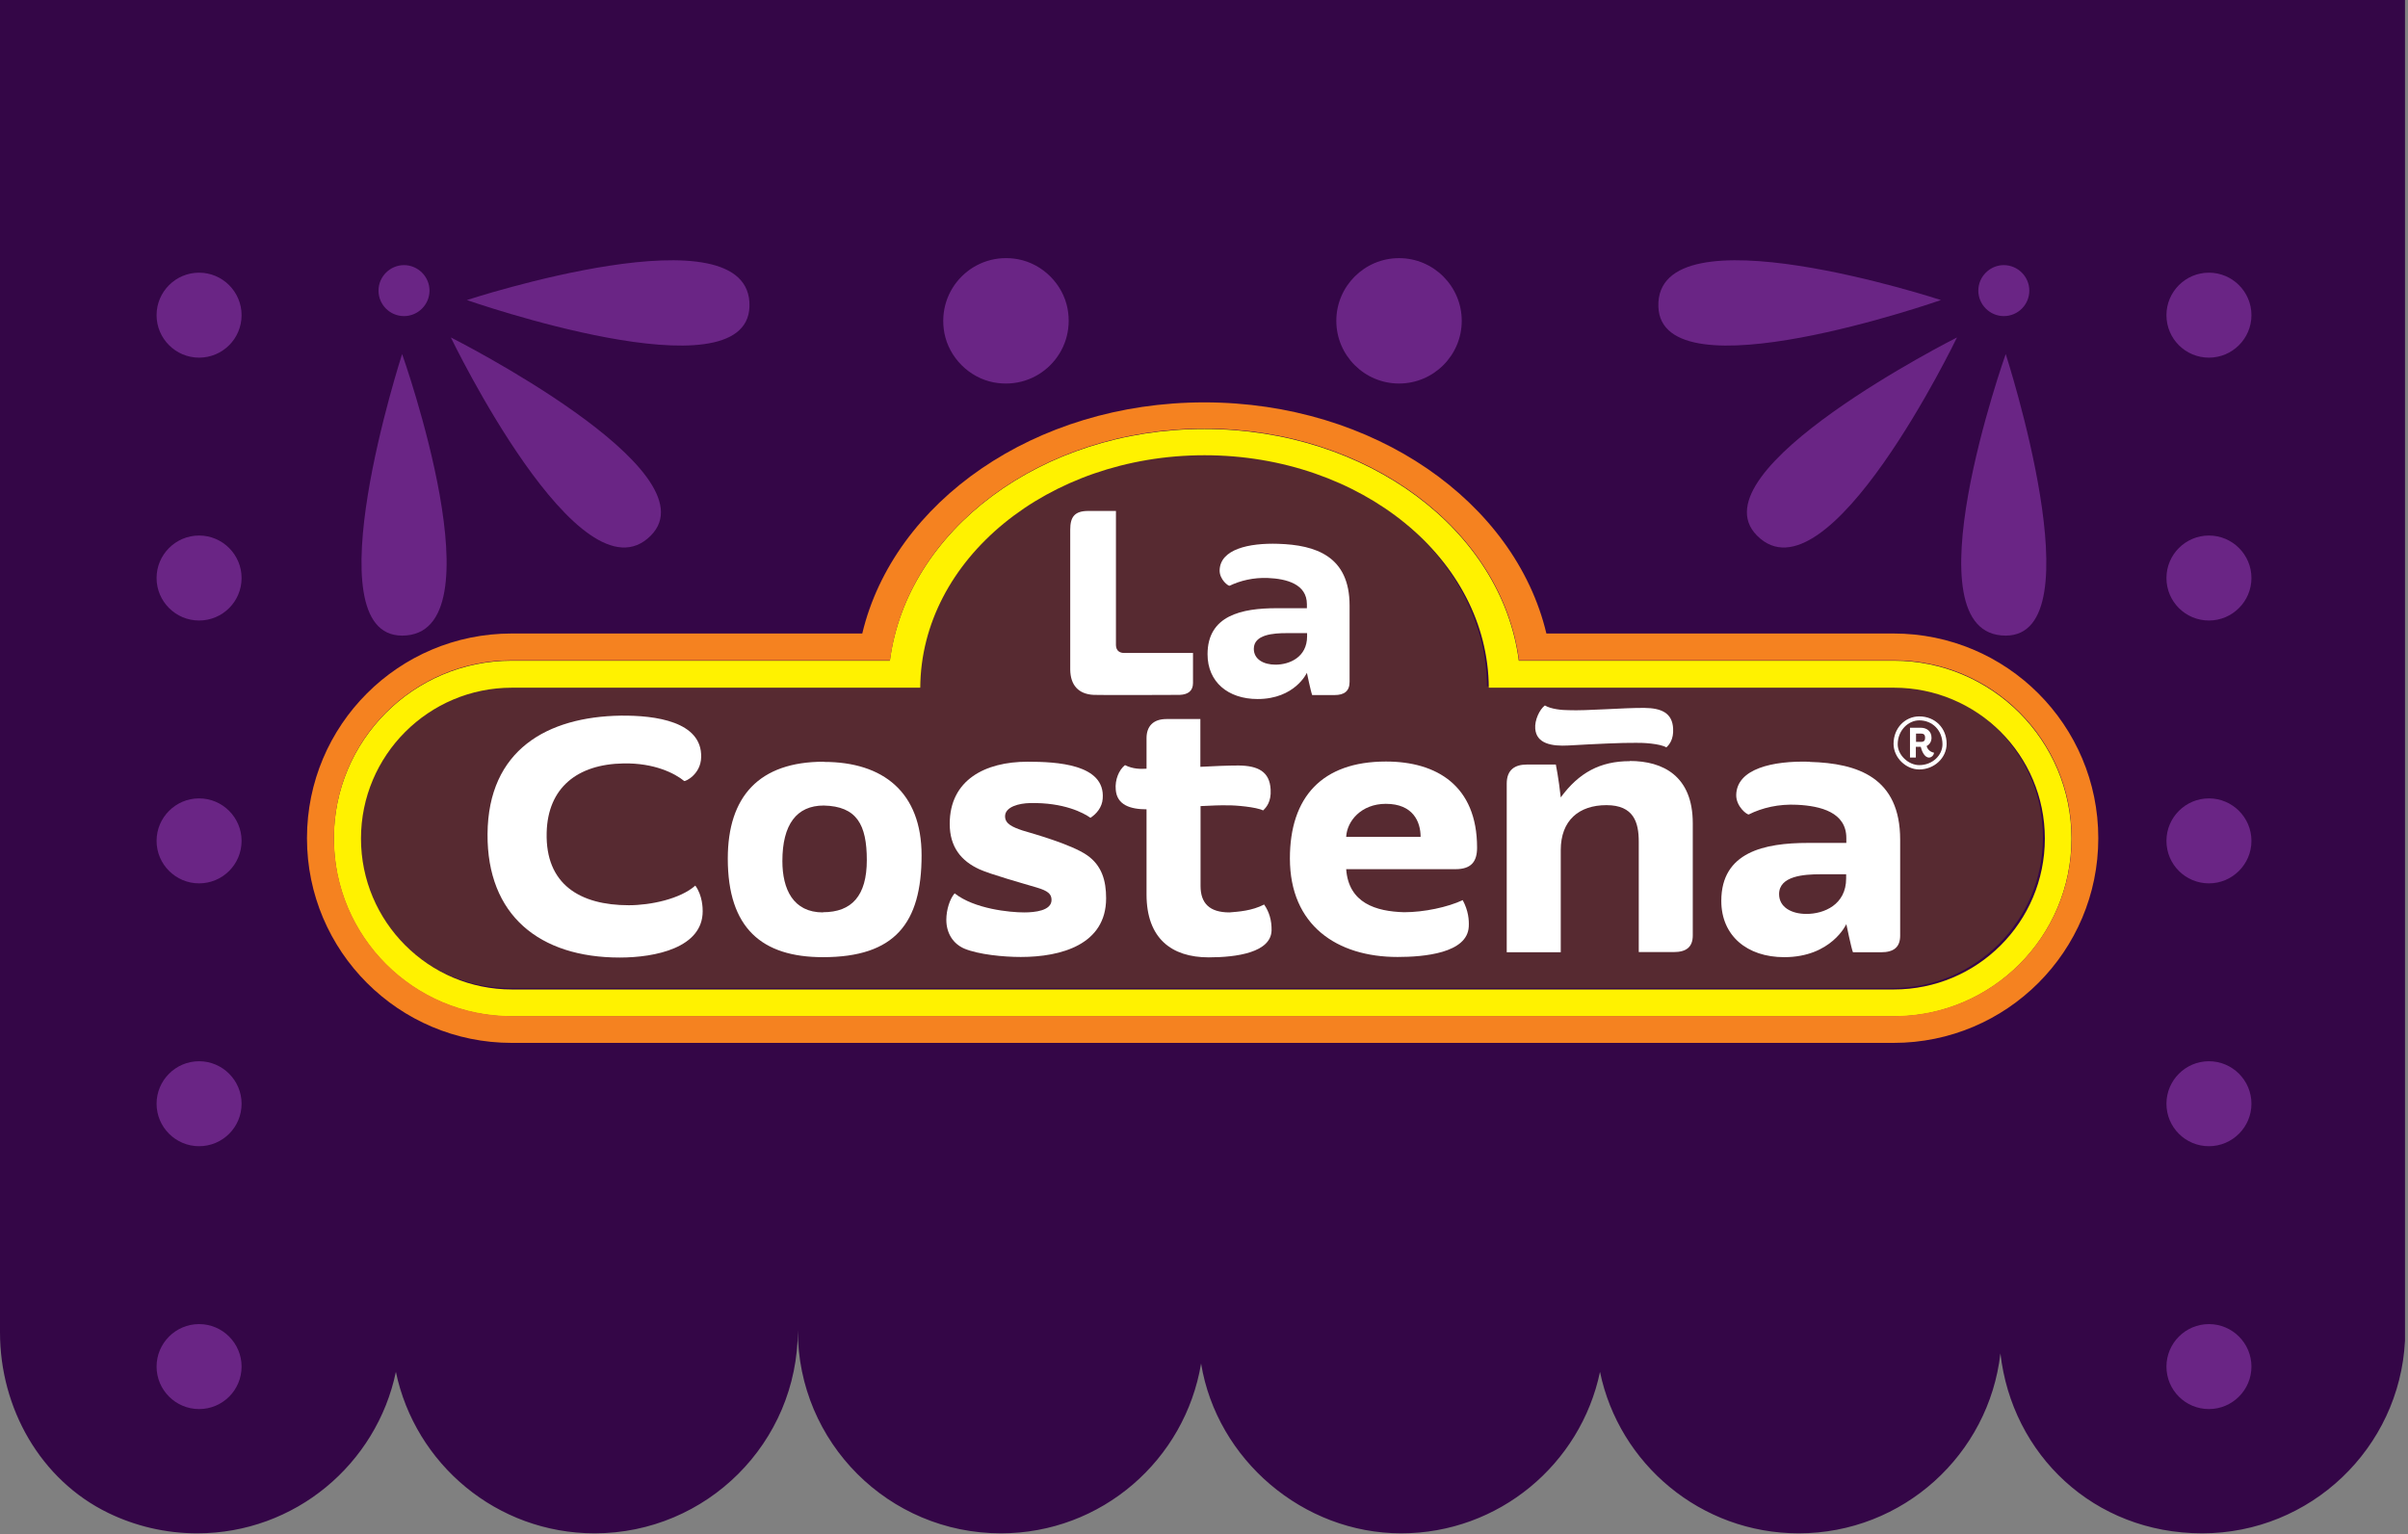
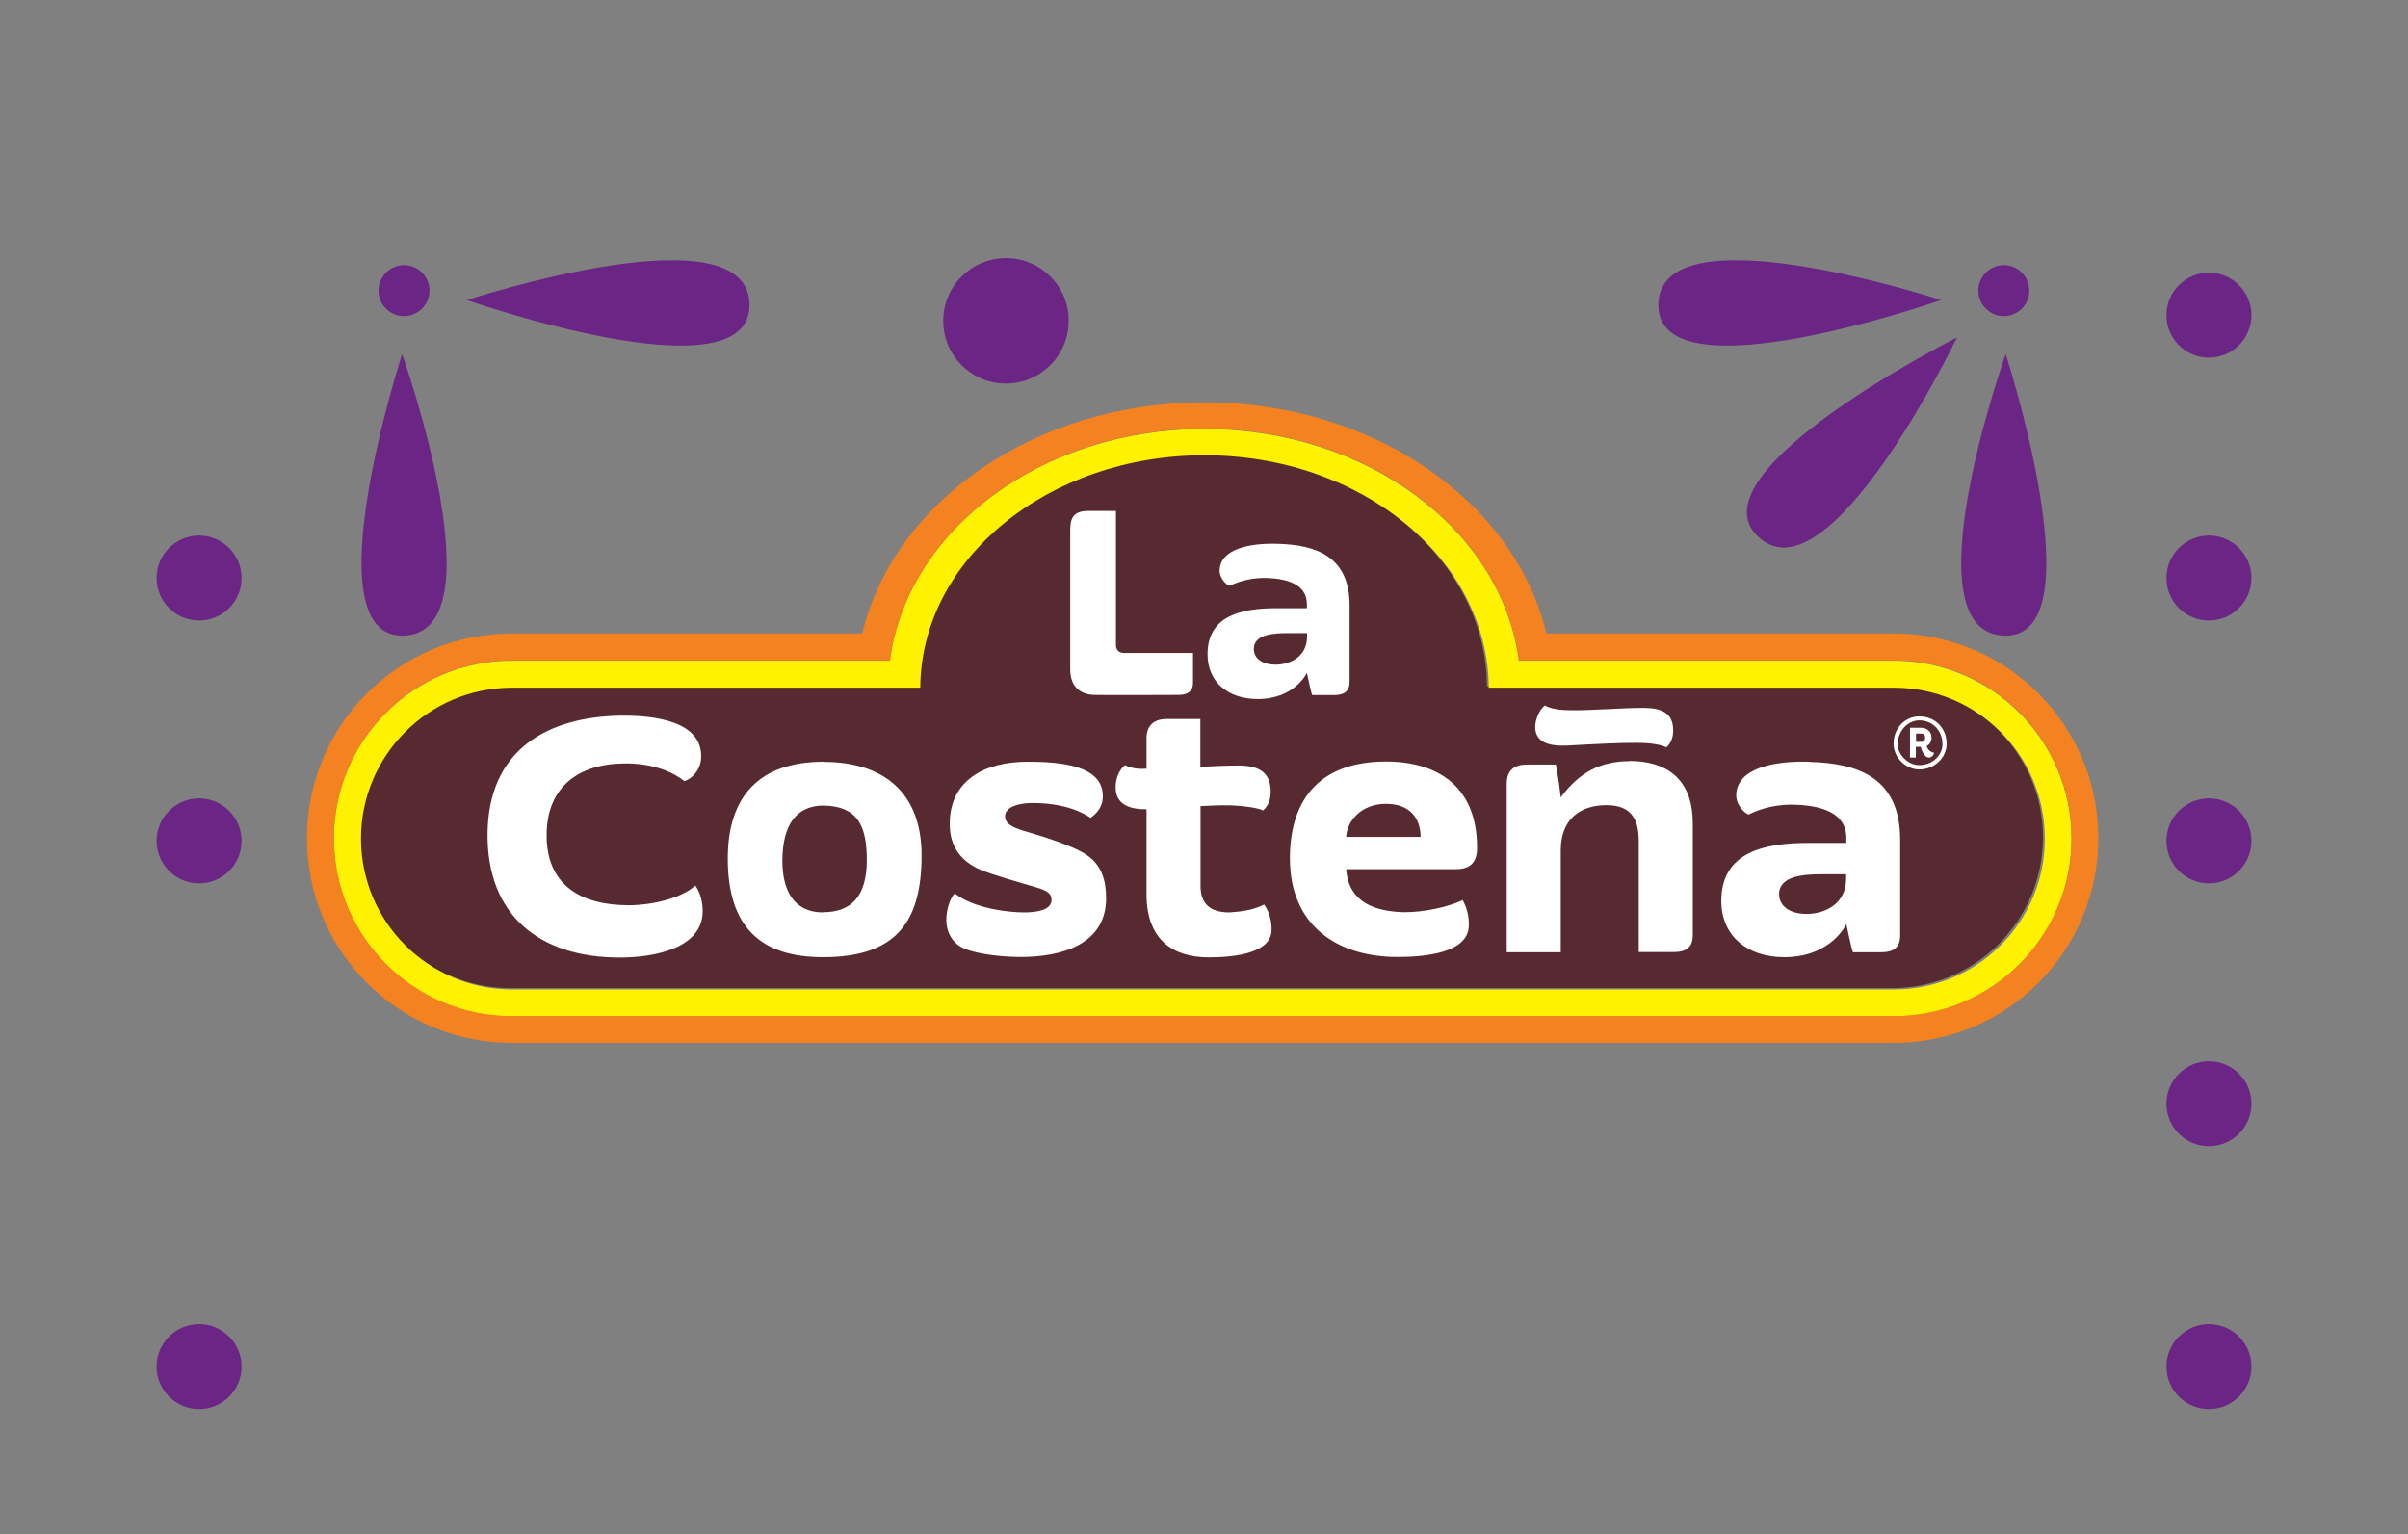
<svg xmlns="http://www.w3.org/2000/svg" width="353" height="225" viewBox="0 0 353 225" fill="none">
  <rect x="0" y="0" width="353" height="225" fill="#808080" stroke="none" />
  <g clip-path="url(#clip0_1_8495)">
-     <path d="M352.56 0V196.59C351.757 212.344 338.716 224.832 322.822 224.832C306.929 224.832 294.94 213.286 293.251 198.445C291.562 213.286 278.963 224.832 263.679 224.832C249.337 224.832 237.347 214.67 234.551 201.158C231.727 214.67 219.737 224.832 205.395 224.832C191.052 224.832 178.398 214.061 176.072 199.94C173.719 214.061 161.508 224.832 146.722 224.832C130.275 224.832 116.957 211.514 116.957 195.067C116.957 211.514 103.611 224.832 87.164 224.832C72.821 224.832 60.86 214.67 58.035 201.158C55.211 214.67 43.25 224.832 28.907 224.832C24.228 224.832 19.797 223.752 15.866 221.842C5.898 216.996 0 206.447 0 195.371V0H352.56Z" fill="#340647" />
-     <path d="M214.283 47.044C214.283 52.111 210.157 56.236 205.09 56.236C200.023 56.236 195.897 52.111 195.897 47.044C195.897 41.976 200.023 37.851 205.09 37.851C210.157 37.851 214.283 41.976 214.283 47.044Z" fill="#6A2585" />
    <path d="M156.496 45.244C157.715 51.723 152.149 57.288 145.67 56.07C142.07 55.378 139.135 52.443 138.443 48.843C137.225 42.364 142.79 36.798 149.269 38.017C152.869 38.709 155.804 41.644 156.496 45.244Z" fill="#6A2585" />
-     <path d="M35.414 46.212C35.414 49.673 32.618 52.442 29.184 52.442C25.751 52.442 22.954 49.646 22.954 46.212C22.954 42.779 25.751 39.982 29.184 39.982C32.618 39.982 35.414 42.779 35.414 46.212Z" fill="#6A2585" />
    <path d="M35.414 84.755C35.414 88.217 32.618 90.986 29.184 90.986C25.751 90.986 22.954 88.189 22.954 84.755C22.954 81.322 25.751 78.525 29.184 78.525C32.618 78.525 35.414 81.322 35.414 84.755Z" fill="#6A2585" />
    <path d="M35.414 123.298C35.414 126.759 32.618 129.528 29.184 129.528C25.751 129.528 22.954 126.731 22.954 123.298C22.954 119.864 25.751 117.068 29.184 117.068C32.618 117.068 35.414 119.864 35.414 123.298Z" fill="#6A2585" />
-     <path d="M35.414 161.84C35.414 165.301 32.618 168.07 29.184 168.07C25.751 168.07 22.954 165.274 22.954 161.84C22.954 158.407 25.751 155.61 29.184 155.61C32.618 155.61 35.414 158.407 35.414 161.84Z" fill="#6A2585" />
    <path d="M35.414 200.383C35.414 203.845 32.618 206.613 29.184 206.613C25.751 206.613 22.954 203.817 22.954 200.383C22.954 196.95 25.751 194.153 29.184 194.153C32.618 194.153 35.414 196.95 35.414 200.383Z" fill="#6A2585" />
    <path d="M68.446 43.998C68.446 43.998 109.482 58.368 109.869 44.939C110.285 30.264 68.446 43.998 68.446 43.998Z" fill="#6A2585" />
    <path d="M58.949 51.916C58.949 51.916 45.548 93.201 58.949 93.201C73.625 93.201 58.949 51.916 58.949 51.916Z" fill="#6A2585" />
-     <path d="M66.093 49.48C66.093 49.48 104.83 69.001 95.415 78.526C85.088 88.965 66.093 49.48 66.093 49.48Z" fill="#6A2585" />
    <path d="M55.488 42.613C55.488 44.69 57.177 46.351 59.226 46.351C61.275 46.351 62.964 44.662 62.964 42.613C62.964 40.564 61.275 38.875 59.226 38.875C57.177 38.875 55.488 40.564 55.488 42.613Z" fill="#6A2585" />
    <path d="M317.589 46.212C317.589 49.673 320.385 52.442 323.819 52.442C327.252 52.442 330.049 49.646 330.049 46.212C330.049 42.779 327.252 39.982 323.819 39.982C320.385 39.982 317.589 42.779 317.589 46.212Z" fill="#6A2585" />
    <path d="M317.589 84.755C317.589 88.217 320.385 90.986 323.819 90.986C327.252 90.986 330.049 88.189 330.049 84.755C330.049 81.322 327.252 78.525 323.819 78.525C320.385 78.525 317.589 81.322 317.589 84.755Z" fill="#6A2585" />
    <path d="M317.589 123.298C317.589 126.759 320.385 129.528 323.819 129.528C327.252 129.528 330.049 126.731 330.049 123.298C330.049 119.864 327.252 117.068 323.819 117.068C320.385 117.068 317.589 119.864 317.589 123.298Z" fill="#6A2585" />
    <path d="M317.589 161.84C317.589 165.301 320.385 168.07 323.819 168.07C327.252 168.07 330.049 165.274 330.049 161.84C330.049 158.407 327.252 155.61 323.819 155.61C320.385 155.61 317.589 158.407 317.589 161.84Z" fill="#6A2585" />
    <path d="M317.589 200.383C317.589 203.845 320.385 206.613 323.819 206.613C327.252 206.613 330.049 203.817 330.049 200.383C330.049 196.95 327.252 194.153 323.819 194.153C320.385 194.153 317.589 196.95 317.589 200.383Z" fill="#6A2585" />
    <path d="M284.529 43.998C284.529 43.998 243.494 58.368 243.107 44.939C242.691 30.264 284.529 43.998 284.529 43.998Z" fill="#6A2585" />
    <path d="M294.026 51.916C294.026 51.916 307.428 93.201 294.026 93.201C279.351 93.201 294.026 51.916 294.026 51.916Z" fill="#6A2585" />
    <path d="M286.883 49.48C286.883 49.48 248.146 69.001 257.56 78.526C267.888 88.965 286.883 49.48 286.883 49.48Z" fill="#6A2585" />
    <path d="M297.487 42.613C297.487 44.69 295.798 46.351 293.749 46.351C291.7 46.351 290.011 44.662 290.011 42.613C290.011 40.564 291.7 38.875 293.749 38.875C295.798 38.875 297.487 40.564 297.487 42.613Z" fill="#6A2585" />
    <path d="M277.34 144.887C277.035 144.887 276.73 144.887 276.398 144.887H75.711C75.406 144.887 75.074 144.887 74.769 144.887C62.559 144.887 52.646 134.974 52.646 122.763C52.646 110.553 62.559 100.64 74.769 100.64H134.632C134.743 81.812 153.35 66.555 176.304 66.555C199.258 66.555 217.864 81.784 217.975 100.64H277.367C289.578 100.64 299.491 110.553 299.491 122.763C299.491 134.974 289.606 144.887 277.367 144.887" fill="#572A31" />
    <path d="M277.613 145.084C277.308 145.084 277.004 145.084 276.671 145.084H75.984C75.679 145.084 75.347 145.084 75.043 145.084C62.832 145.084 52.919 135.172 52.919 122.961C52.919 110.75 62.832 100.838 75.043 100.838H134.905C135.016 82.009 153.623 66.753 176.577 66.753C199.531 66.753 218.138 81.982 218.248 100.838H277.641C289.851 100.838 299.764 110.722 299.764 122.961C299.764 135.199 289.879 145.084 277.641 145.084M277.613 96.878H222.651C220.159 77.773 200.472 62.904 176.549 62.904C152.626 62.904 132.94 77.773 130.448 96.878H75.015C60.617 96.878 48.932 108.563 48.932 122.961C48.932 137.359 60.589 149.044 75.015 149.044H277.613C292.011 149.044 303.668 137.359 303.668 122.961C303.668 108.563 291.983 96.878 277.613 96.878Z" fill="#FFF200" />
    <path d="M277.613 148.988H75.042C60.644 148.988 48.959 137.304 48.959 122.905C48.959 108.507 60.616 96.823 75.042 96.823H130.475C132.967 77.718 152.654 62.849 176.577 62.849C200.5 62.849 220.186 77.718 222.678 96.823H277.64C292.038 96.823 303.695 108.507 303.695 122.905C303.695 137.304 292.011 148.988 277.64 148.988M277.613 92.891H226.693C222.097 73.592 201.413 59 176.549 59C151.684 59 131.001 73.592 126.405 92.891H75.014C58.429 92.891 45 106.32 45 122.905C45 139.491 58.457 152.92 75.014 152.92C75.153 152.92 75.291 152.92 75.402 152.92H277.197C277.197 152.92 277.446 152.92 277.585 152.92C294.17 152.92 307.599 139.491 307.599 122.905C307.599 106.32 294.17 92.891 277.585 92.891" fill="#F58220" />
    <path d="M120.756 111.692C111.287 111.692 106.69 116.787 106.69 125.896C106.69 136.086 111.674 140.35 120.646 140.35C131.195 140.35 135.099 135.366 135.099 125.426C135.099 116.205 129.506 111.719 120.784 111.719M120.646 133.788C116.271 133.788 114.693 130.382 114.693 126.256C114.693 120.912 116.769 118.116 120.756 118.116C125.602 118.226 127.07 120.912 127.07 126.118C127.07 131.323 124.882 133.76 120.646 133.76" fill="white" />
    <path d="M281.351 105.046C279.302 105.046 277.585 106.735 277.585 109.061C277.585 111.11 279.412 112.827 281.351 112.827C283.538 112.827 285.366 111.138 285.366 109.061C285.366 106.763 283.677 105.046 281.351 105.046ZM281.351 112.19C279.772 112.19 278.194 110.722 278.194 109.144C278.194 107.067 279.772 105.627 281.351 105.627C283.289 105.627 284.756 107.095 284.756 109.144C284.756 110.722 283.317 112.19 281.351 112.19Z" fill="white" />
    <path d="M282.43 109.393C282.929 109.144 283.15 108.673 283.15 108.175C283.15 107.206 282.43 106.708 281.572 106.708H279.994V111.082H280.852V109.504H281.572C281.683 110.003 282.07 111.082 282.79 111.082C283.15 111.082 283.51 110.722 283.51 110.362C283.51 110.362 282.652 110.252 282.43 109.393ZM281.6 108.784H280.88V107.566H281.6C281.96 107.566 282.209 107.677 282.209 108.175C282.209 108.535 282.098 108.784 281.6 108.784Z" fill="white" />
    <path d="M203.158 111.664C193.799 111.664 189.092 116.897 189.092 125.868C189.092 135.698 196.014 140.322 204.875 140.322C208.751 140.322 215.092 139.768 215.313 135.892C215.369 134.895 215.258 133.538 214.427 131.988C212.24 133.012 208.779 133.76 205.844 133.76C201.718 133.649 197.703 132.431 197.343 127.447H213.375C215.673 127.447 216.532 126.339 216.532 124.29C216.532 115.18 210.579 111.664 203.186 111.664M197.343 122.712C197.454 120.414 199.531 117.866 203.158 117.866C207.173 117.866 208.253 120.524 208.253 122.712H197.315H197.343Z" fill="white" />
    <path d="M159.354 125.398C157.029 123.792 151.463 122.241 149.885 121.771C148.417 121.272 147.337 120.801 147.337 119.694C147.337 118.282 149.442 117.783 150.992 117.756C155.949 117.645 158.856 119.196 159.853 119.915C160.711 119.362 161.57 118.393 161.653 117.091C162.04 112.024 154.869 111.692 150.632 111.692C144.43 111.692 139.224 114.35 139.224 120.801C139.224 124.207 140.914 126.256 143.599 127.475C145.178 128.194 149.912 129.524 151.961 130.133C153.651 130.631 154.149 131.102 154.149 131.96C154.149 133.538 151.712 133.788 150.134 133.788C148.057 133.788 142.852 133.289 139.944 130.991C139.224 131.822 138.726 133.428 138.726 134.868C138.726 136.806 139.695 138.384 141.384 139.104C143.461 139.962 147.088 140.322 149.636 140.322C155.589 140.322 162.151 138.495 162.151 131.711C162.151 129.164 161.542 126.921 159.354 125.398Z" fill="white" />
    <path d="M265.319 111.692C259.864 111.526 254.603 112.716 254.52 116.565C254.492 118.282 256.154 119.528 256.375 119.417C258.313 118.448 260.75 117.866 263.436 118.005C266.897 118.171 270.663 119.112 270.663 122.878V123.598H265.07C258.646 123.598 252.333 124.927 252.333 132.099C252.333 137.193 256.098 140.35 261.553 140.35C268.475 140.35 270.663 135.504 270.663 135.504C270.663 135.504 271.383 139.021 271.632 139.63H275.758C277.585 139.63 278.554 138.91 278.554 137.193V123.127C278.554 114.018 272.352 111.913 265.319 111.719M270.635 128.804C270.635 132.68 267.368 134.009 264.82 134.009C262.633 134.009 260.805 133.04 260.805 131.102C260.805 128.444 264.433 128.194 266.869 128.194H270.635V128.804Z" fill="white" />
    <path d="M187.375 79.739C183.056 79.601 178.875 80.542 178.792 83.615C178.764 85 180.093 85.969 180.259 85.886C181.81 85.138 183.748 84.668 185.852 84.751C188.594 84.862 191.584 85.637 191.584 88.6V89.181H187.154C182.031 89.181 177.02 90.233 177.02 95.937C177.02 99.98 180.01 102.499 184.357 102.499C189.84 102.499 191.584 98.651 191.584 98.651C191.584 98.651 192.165 101.447 192.359 101.918H195.627C197.066 101.918 197.842 101.337 197.842 99.98V88.793C197.842 81.567 192.913 79.905 187.348 79.739M191.612 93.307C191.612 96.38 189.009 97.46 186.988 97.46C185.243 97.46 183.803 96.685 183.803 95.134C183.803 93.03 186.683 92.836 188.621 92.836H191.612V93.307Z" fill="white" />
    <path d="M164.782 95.743C164.228 95.743 163.619 95.494 163.591 94.608V74.921H159.521C157.527 74.921 156.89 75.807 156.89 77.662C156.89 77.662 156.89 97.875 156.89 98.18C156.918 100.45 158.081 101.78 160.324 101.89C161.21 101.946 172.95 101.89 172.95 101.89C174.168 101.835 174.888 101.309 174.888 100.146V95.743C174.888 95.743 165.557 95.743 164.809 95.743" fill="white" />
    <path d="M185.326 132.625C183.499 133.566 181.561 133.677 180.231 133.788C177.324 133.788 175.995 132.459 175.995 129.911V118.199C177.601 118.116 178.985 118.06 179.955 118.088C181.062 118.06 184.219 118.337 185.16 118.836C185.631 118.393 186.378 117.562 186.268 115.762C186.129 113.132 184.412 112.273 181.56 112.246C180.038 112.246 178.016 112.329 175.967 112.439V105.434H170.983C169.045 105.434 168.076 106.514 168.076 108.231V112.716C167.19 112.772 166.082 112.772 164.919 112.19C164.033 112.883 163.424 114.35 163.563 115.79C163.729 118.033 165.695 118.67 168.076 118.67V131.157C168.076 137.581 171.731 140.378 177.186 140.378C181.311 140.378 186.323 139.658 186.406 136.418C186.434 134.951 186.046 133.677 185.326 132.653" fill="white" />
    <path d="M229.933 109.311C233.781 109.089 237.824 108.895 239.845 108.923C240.842 108.895 243.334 109.034 244.276 109.588C244.719 109.2 245.355 108.397 245.272 106.846C245.162 104.576 243.611 103.828 241.064 103.801C237.99 103.773 232.535 104.244 229.96 104.133C229.019 104.133 227.385 103.994 226.471 103.441C225.696 104.022 224.949 105.6 225.059 106.846C225.225 109.034 227.441 109.449 229.933 109.311Z" fill="white" />
    <path d="M80.138 122.075C80.304 115.513 84.623 112.051 91.407 111.941C95.893 111.858 98.911 113.381 100.295 114.516C100.434 114.627 102.732 113.574 102.787 111.027C102.926 105.794 96.087 104.88 90.992 104.935C80.276 105.101 71.554 109.919 71.471 122.296C71.388 134.203 79.085 140.405 90.853 140.405C96.087 140.405 103.009 138.965 103.009 133.621C103.009 133.261 103.009 131.323 101.929 129.856C99.714 131.821 95.367 132.735 92.182 132.735C85.011 132.735 79.944 129.662 80.138 122.103" fill="white" />
    <path d="M238.904 111.609C234.585 111.609 231.456 113.298 228.798 116.925C228.493 114.128 228.078 112.107 228.078 112.107H223.813C222.097 112.107 220.878 112.855 220.878 114.904V139.63H228.798V124.65C228.798 120.275 231.483 118.06 235.498 118.06C239.513 118.06 240.233 120.608 240.233 123.404V139.602H245.356C247.183 139.602 248.152 138.883 248.152 137.166V120.718C248.152 113.768 243.777 111.581 238.904 111.581" fill="white" />
  </g>
  <defs>
    <clipPath id="clip0_1_8495">
      <rect width="352.56" height="224.832" fill="white" />
    </clipPath>
  </defs>
</svg>